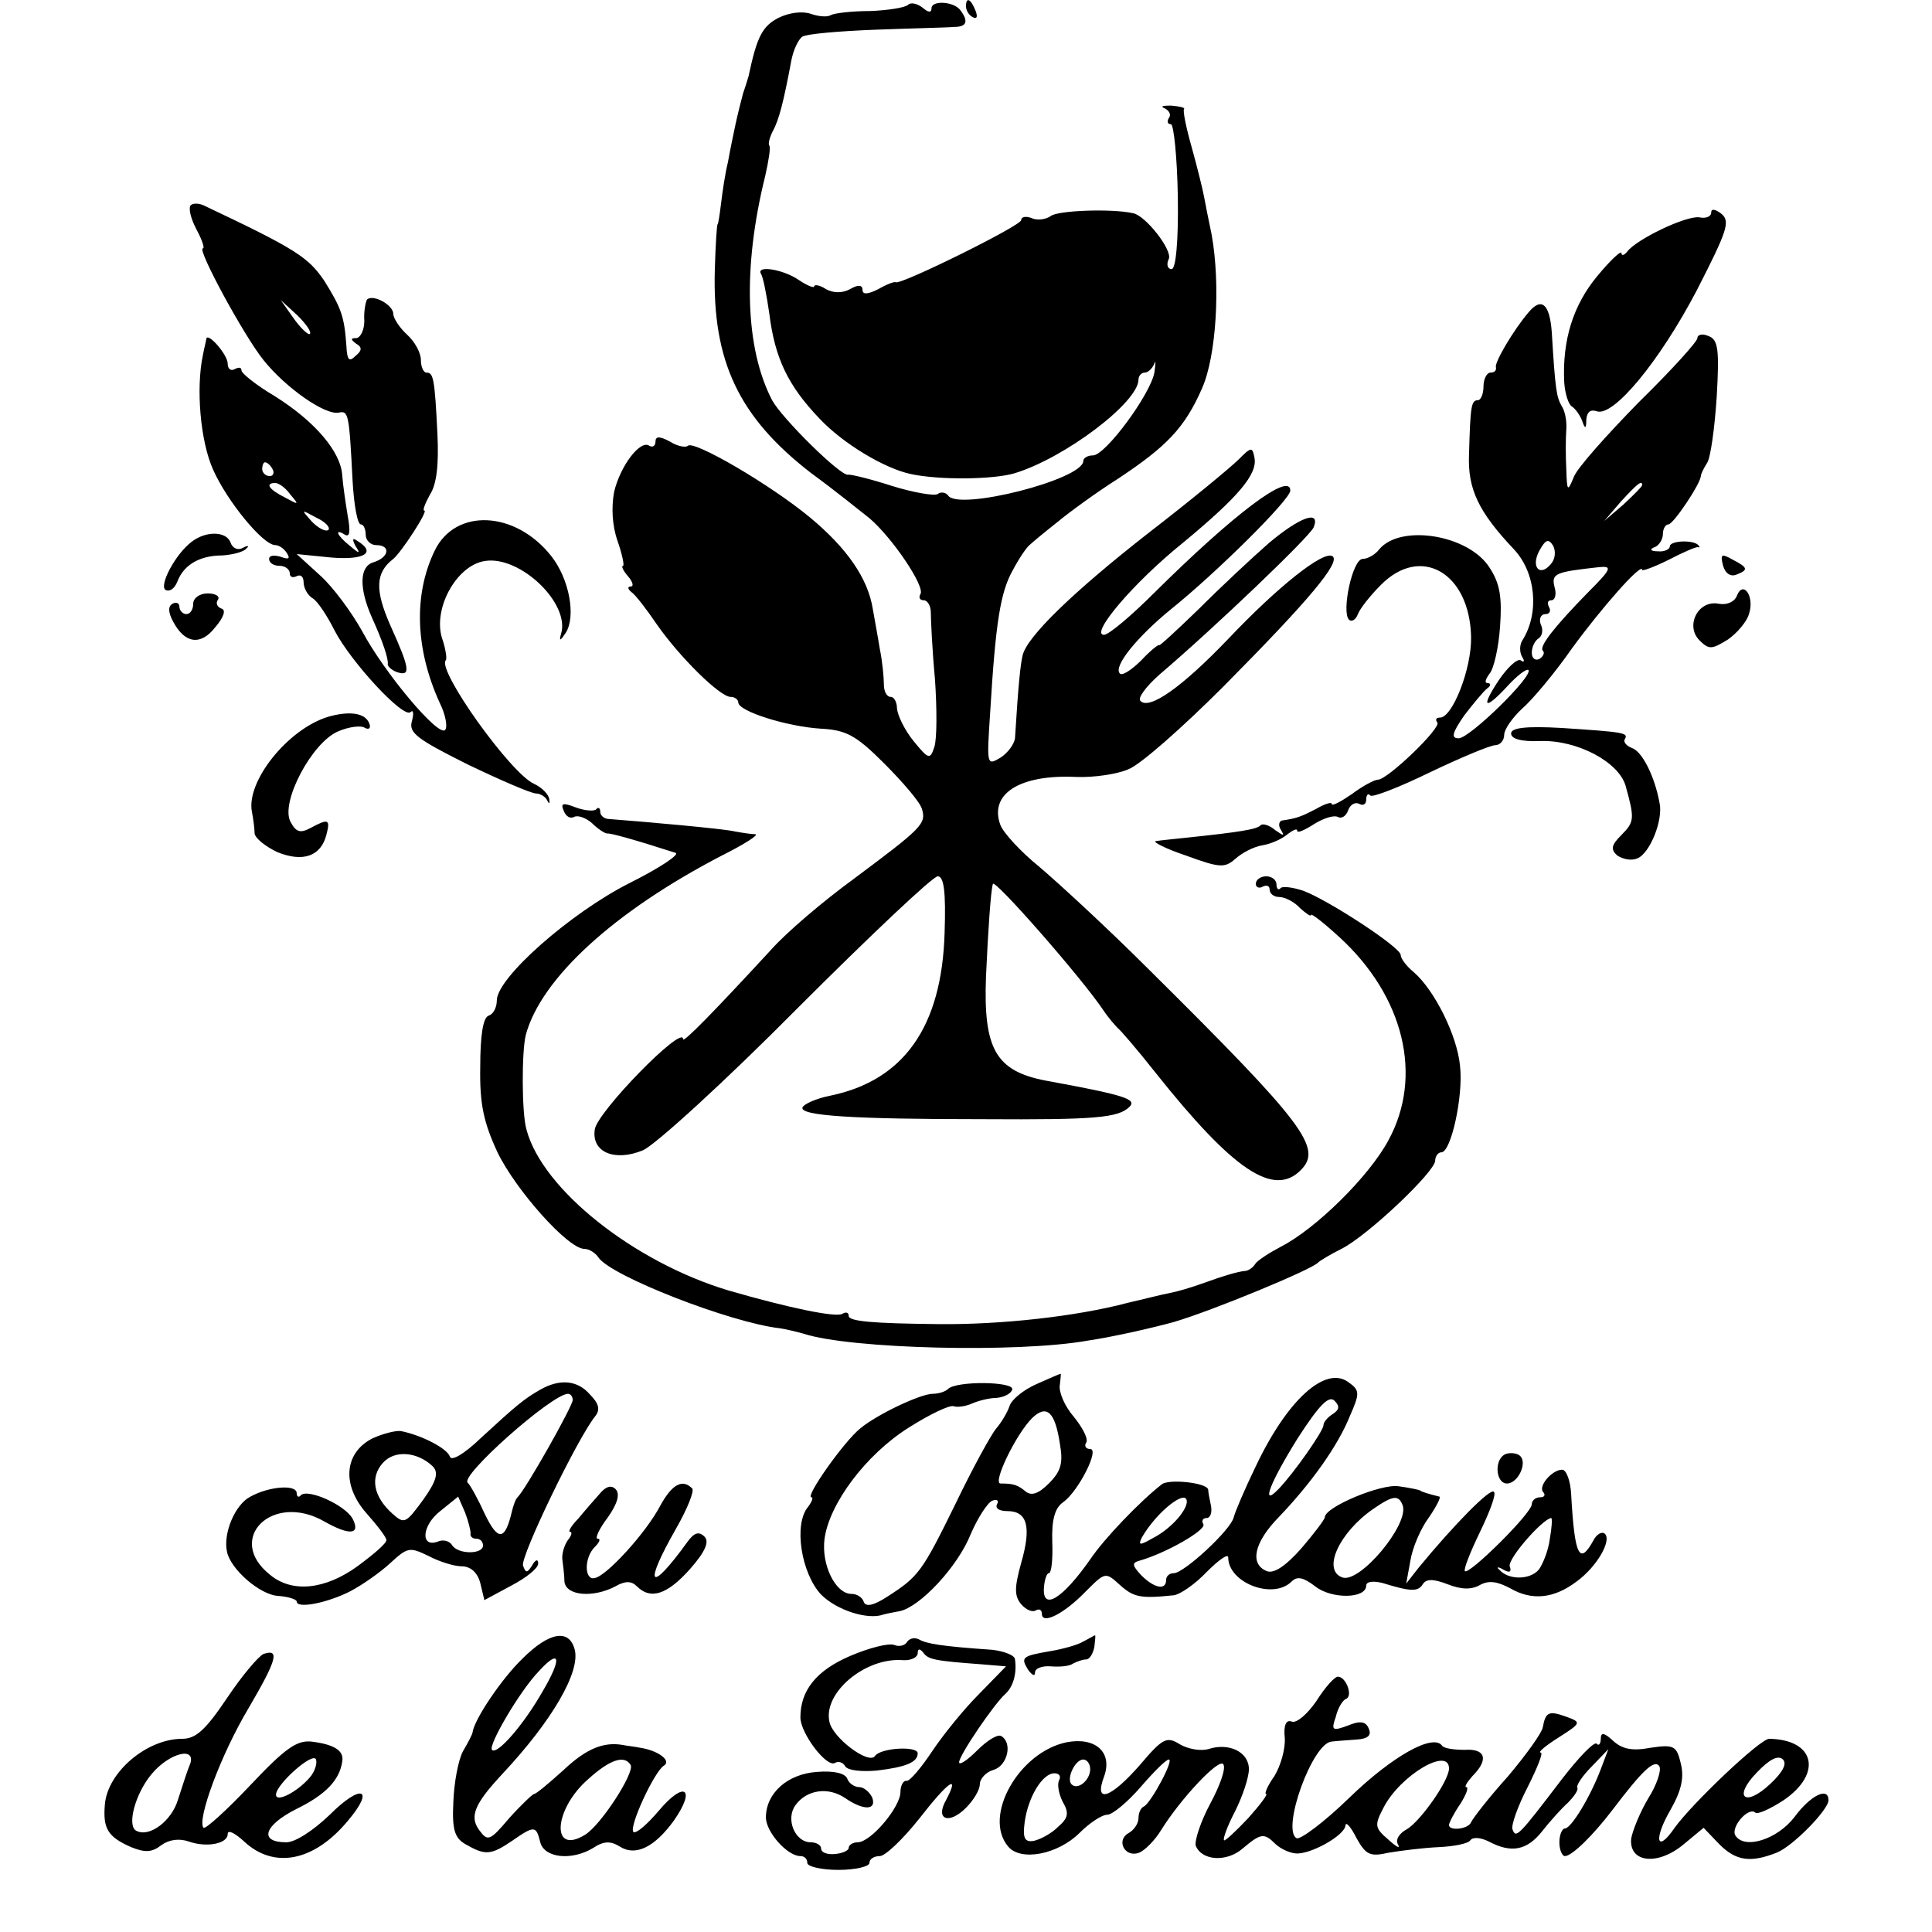
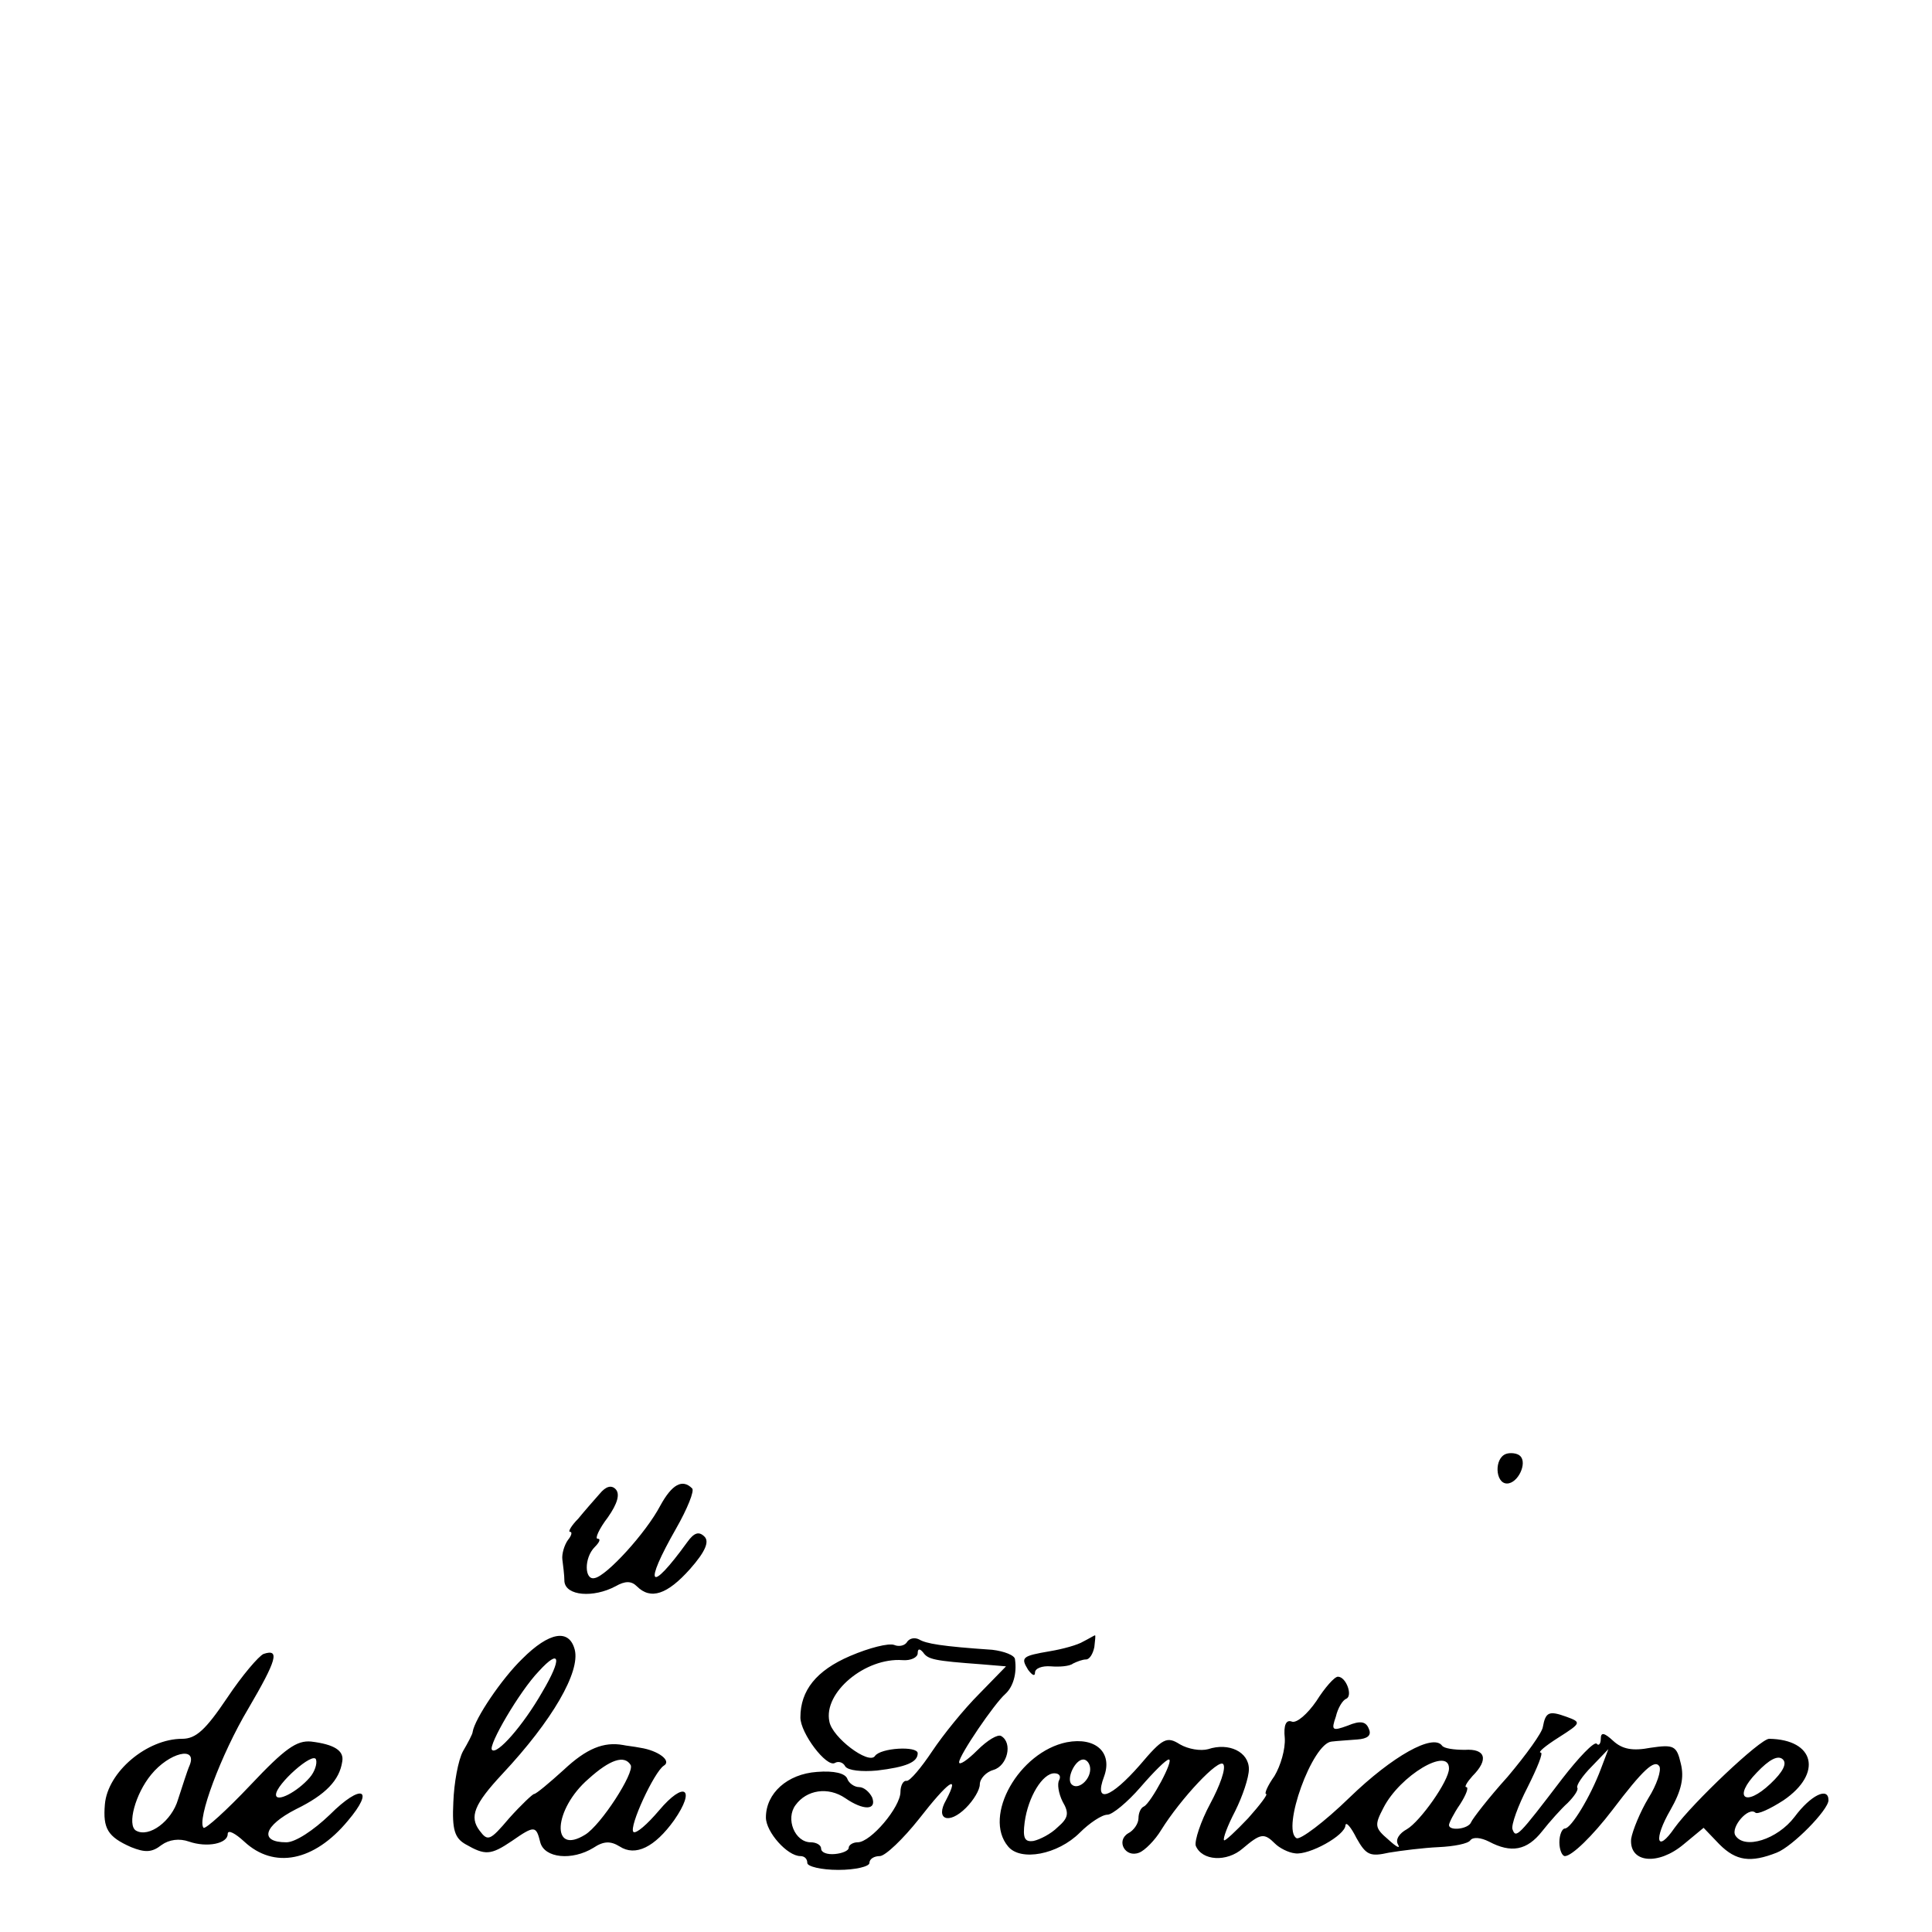
<svg xmlns="http://www.w3.org/2000/svg" version="1" width="373.333" height="373.333" viewBox="0 0 280 280">
-   <path d="M131.6.7c-.4.4-2.9.8-5.5.9-2.6 0-5.2.3-5.7.6s-1.8.2-2.9-.2c-1.2-.4-3.1-.2-4.7.6-2.3 1.2-3.1 2.7-4.3 8.4-.1.3-.4 1.4-.8 2.5-.3 1.1-.8 3.1-1.1 4.5-.3 1.4-.8 3.8-1.1 5.5-.4 1.6-.8 4.3-1 6-.2 1.6-.4 3-.5 3-.1 0-.3 2.9-.4 6.5-.4 13.4 3.5 21.5 14 29.6 3.3 2.4 7 5.4 8.4 6.5 3.3 2.8 8.1 9.9 7.4 11-.3.5-.1.9.5.9.5 0 1 .8 1 1.7 0 1 .2 5.4.6 9.7.3 4.3.3 8.8-.1 9.9-.6 1.8-.8 1.8-3-.9-1.3-1.6-2.3-3.7-2.4-4.7 0-.9-.4-1.7-.9-1.7-.6 0-1-.8-1-1.8 0-.9-.2-3.3-.6-5.2-.3-1.9-.8-4.5-1-5.7-.7-4.5-3.8-8.9-9.1-13.3-5.8-4.8-16.8-11.2-17.7-10.4-.3.3-1.5.1-2.6-.6-1.5-.8-2.1-.8-2.1 0 0 .6-.4.9-.9.6-1.3-.9-4.2 2.9-5.1 6.7-.4 2.2-.3 4.8.5 7.1.7 2 1 3.6.8 3.6-.3 0 0 .7.7 1.5s.9 1.5.4 1.5-.4.4.1.8c.6.4 2.2 2.5 3.7 4.7 3.2 4.6 9.1 10.5 10.7 10.5.6 0 1.1.4 1.1.8 0 1.3 7.1 3.5 11.9 3.8 3.7.2 5.1.9 9.2 5 2.7 2.7 5.2 5.6 5.5 6.6.7 2.2 0 2.8-9.9 10.2-4.4 3.2-9.8 7.8-12 10.3-8.4 9.1-12.7 13.5-12.7 12.9 0-2.2-12.5 10.6-12.8 13.1-.5 3.3 2.9 4.7 7 3 1.8-.8 11.9-10 22.4-20.6 10.5-10.5 19.6-19.1 20.3-19.1.9 0 1.2 2.2 1 8.2-.4 13.6-5.9 21.4-16.6 23.6-2 .4-3.8 1.2-4 1.7-.4 1.2 7.2 1.7 26.2 1.7 16.3.1 19.6-.2 21.2-1.8 1.1-1.1-.7-1.7-12.2-3.8-7.2-1.4-9-4.6-8.6-15.1.3-6.7.7-12.5 1-13.4.2-.8 12.7 13.4 16 18.3.8 1.2 1.8 2.3 2.1 2.6.4.3 2.9 3.2 5.5 6.5 11.3 14.2 17.1 18 21 14.1 3.2-3.2.7-6.6-22-29.1-6.1-6.1-13.3-12.7-15.9-14.9-2.6-2.1-5.1-4.8-5.6-6-1.7-4.5 2.7-7.4 11-7 2.5.1 5.9-.4 7.5-1.1 1.7-.6 7.9-6.1 13.8-12 12.4-12.5 17.1-18.1 15.8-18.9-1.3-.8-7.8 4.3-15.1 12-6.7 7-11.4 10.3-12.7 9-.5-.4.8-2.1 2.7-3.8 8.1-6.9 21.9-20.1 22.4-21.4 1-2.6-2.1-1.4-6.5 2.3-2.4 2.1-6.9 6.3-10.1 9.5-3.2 3.1-5.8 5.5-5.8 5.3 0-.2-1.2.7-2.6 2.2-1.4 1.4-2.8 2.3-3.1 1.9-1-1 2.5-5.3 7.4-9.3C176.3 83 187 72.4 187 71.1c0-2.8-8.2 3.4-19.7 14.8-3.3 3.3-6.6 6.1-7.3 6.1-2.1 0 4.2-7.5 11.4-13.3 8.1-6.7 10.9-10 10.4-12.4-.3-1.6-.5-1.5-2.3.3-1.1 1.1-6.9 5.9-13 10.6-11 8.6-17.7 15.1-18.3 17.8-.3 1.3-.6 3.9-1.1 12-.1.8-1 2.1-2.1 2.8-2 1.2-2 1.1-1.5-6.5.8-13.3 1.5-17.5 3.3-20.7.9-1.7 2-3.3 2.4-3.6.3-.3 2.1-1.8 4-3.3 1.8-1.5 5.8-4.4 8.8-6.3 7.1-4.7 9.7-7.4 12.2-13.1 2.1-4.7 2.7-15.1 1.4-22.3-.4-1.9-.9-4.4-1.1-5.5-.2-1.1-1-4.3-1.8-7.2-.8-2.8-1.3-5.3-1.1-5.5.2-.2-.7-.4-1.9-.5-1.2 0-1.6.1-.9.4.6.3 1 .9.6 1.4-.3.5-.2.9.3.9.4 0 .9 4.7 1 10.5.1 6.6-.3 10.5-.9 10.5-.6 0-.8-.7-.4-1.5.5-1.3-3.4-6.3-5.2-6.6-3.1-.7-10.9-.4-11.9.4-.7.5-2 .7-2.8.3-.8-.3-1.5-.2-1.5.3 0 .8-17.6 9.5-18.2 9-.2-.1-1.3.3-2.5 1-1.6.8-2.3.8-2.3.1 0-.7-.6-.8-1.8-.1-1.1.6-2.4.6-3.5 0-.9-.6-1.7-.7-1.7-.4 0 .3-1-.1-2.2-.9-2.3-1.6-6.3-2.2-5.5-.9.3.5.8 3 1.2 5.8.8 6.4 2.7 10.4 7.3 15.2 3.4 3.6 9.4 7.2 13.2 8 4.2.9 11.9.8 15-.1 7.3-2.2 18-10.3 18-13.6 0-.5.4-1 .9-1s1.1-.6 1.4-1.3c.2-.6.2-.1 0 1.3-.6 3.2-7.1 12-8.9 12-.8 0-1.4.4-1.4.8 0 2.7-18.2 7.3-19.6 5-.3-.4-1-.6-1.5-.2-.5.3-3.5-.2-6.7-1.2-3.1-1-6-1.7-6.3-1.6-1.1.2-9.6-8.2-11-10.8-3.9-7.5-4.3-19.2-1-32.5.5-2.2.8-4.1.6-4.4-.2-.2 0-1.1.5-2.1.9-1.6 1.6-4.4 2.7-10.3.3-1.5 1-3 1.6-3.4.7-.4 5.4-.8 10.7-1 5.2-.2 10.3-.3 11.3-.4 1.8 0 2.1-.8.9-2.4-.9-1.3-4.2-1.5-4.2-.3 0 .7-.5.6-1.3-.1-.8-.6-1.7-.8-2.1-.4z" />
-   <path d="M140 .9c0 .6.4 1.3 1 1.6.6.3.7-.1.4-.9-.7-1.8-1.4-2.1-1.4-.7zM27.6 29.8c-.3.5.1 2 .9 3.5s1.2 2.7.9 2.7c-.9 0 5.9 12.6 8.8 16.2 3.2 4 8.9 8 10.9 7.6 1.4-.3 1.5.1 2 9.9.2 3.5.7 6.3 1.2 6.3.4 0 .7.7.7 1.5s.7 1.5 1.5 1.5c2.2 0 1.9 1.8-.4 2.5-2 .6-2.1 3.7-.2 8 1.6 3.5 2.4 6 2.3 6.7-.1.3.5.9 1.3 1.2 2.1.7 1.9-.5-.9-6.7-2.3-5.2-2.2-7.7.4-9.7 1.2-1 5.1-7 4.5-7-.3 0 .1-1 .8-2.3 1-1.5 1.3-4.4 1.1-8.7-.4-8.3-.6-9-1.6-9-.4 0-.8-.8-.8-1.8 0-1.1-.9-2.7-2-3.7s-2-2.4-2-3c0-1.3-2.9-2.9-3.8-2.1-.2.3-.5 1.7-.4 3.1 0 1.4-.6 2.5-1.2 2.5-.8 0-.8.2 0 .8.9.5.9 1-.1 1.8-.9.9-1.2.6-1.3-1.5-.3-4.2-.7-5.4-3.2-9.4-2.3-3.4-4.1-4.6-17.2-10.8-.9-.5-1.9-.5-2.2-.1zm17.3 18.6c-.2.2-1.3-.8-2.3-2.2l-1.9-2.7 2.4 2.2c1.2 1.2 2.1 2.4 1.8 2.7zM248 30.8c0 .6-.8.9-1.7.7-1.9-.3-9.2 3.2-10.5 5-.4.5-.8.6-.8.2 0-.5-1.6 1-3.5 3.3-3.5 4.2-5.1 9.3-4.8 15.4.1 1.6.6 3.2 1.1 3.5.5.3 1.2 1.3 1.5 2.1.4 1.2.6 1.2.6-.2.1-1.1.6-1.5 1.5-1.2 2.4.9 9.1-7.2 14.5-17.5 4.4-8.6 4.9-10 3.6-11.1-.9-.7-1.5-.8-1.5-.2z" />
-   <path d="M221.5 45.3c-2.2 2.6-4.9 7.2-4.7 7.9.1.5-.2.8-.8.8-.5 0-1 .9-1 2s-.4 2-.8 2c-1 0-1.1.9-1.3 7.9-.2 5 1.4 8.3 6.5 13.7 3.2 3.4 3.7 9.2 1.3 13.1-.5.7-.5 1.8-.1 2.5.4.6.3.9-.2.5-.5-.3-1.9 1-3.2 2.9-2.7 4.1-2 4.4 1.4.7 1.3-1.4 2.6-2.4 2.9-2.2.8.8-8.5 9.9-10.1 9.9-1.1 0-1-.7.8-3.3 1.3-1.7 2.8-3.5 3.3-3.9.6-.4.6-.8.1-.8s-.3-.6.3-1.4c.6-.7 1.3-3.8 1.5-6.8.3-4.2 0-6.2-1.5-8.5-3-4.8-12.9-6.4-16-2.7-.6.8-1.7 1.4-2.4 1.4-1.5 0-3.1 7.7-2 8.8.4.4 1 0 1.3-.8.3-.8 1.8-2.7 3.3-4.2 5.8-5.9 12.9-1.8 13.1 7.5.1 4.6-2.7 11.7-4.5 11.7-.6 0-.7.3-.4.7.7.7-7.2 8.3-8.6 8.3-.5 0-2.2.9-3.8 2.1-1.6 1.1-2.9 1.8-2.9 1.4 0-.3-1 0-2.2.7-2.3 1.2-2.9 1.4-4.9 1.7-.5 0-.7.7-.3 1.3.6 1 .5 1-.8.1-.8-.7-1.8-1-2.1-.7-.5.6-3.1 1-10.7 1.8-1.9.2-3.9.4-4.5.5-.5.1 1.4 1.1 4.4 2.1 4.9 1.8 5.6 1.8 7.1.5 1-.9 2.7-1.8 4-2 1.2-.2 2.8-.9 3.6-1.6.8-.6 1.4-.9 1.4-.5s1.1-.1 2.5-1c1.3-.8 2.8-1.3 3.4-1 .5.3 1.2-.1 1.5-1 .3-.8 1-1.2 1.6-.9.5.3 1 .1 1-.6s.3-1 .6-.6c.3.3 4.2-1.2 8.7-3.4 4.4-2.1 8.7-3.9 9.4-3.9.7 0 1.3-.7 1.3-1.5s1.2-2.5 2.6-3.8c1.4-1.2 4.7-5.1 7.2-8.7 4.3-5.9 10.2-12.6 10.2-11.4 0 .2 1.7-.4 3.9-1.5 2.1-1.1 4-1.9 4.2-1.8.2.1.3 0 .1-.2-.5-.9-4.2-.8-4.2.1 0 .4-.8.8-1.7.7-1.1 0-1.3-.3-.5-.6.6-.2 1.2-1.1 1.2-1.9 0-.8.4-1.4.8-1.4.7 0 4.6-5.8 4.7-7 0-.3.4-1.1.9-1.9.5-.7 1.1-5 1.4-9.6.4-6.9.2-8.3-1.2-8.8-.9-.4-1.6-.2-1.6.3s-3.8 4.7-8.5 9.3c-4.6 4.7-8.9 9.5-9.4 10.8-.9 2.2-1 2.2-1.1-1.1-.1-1.9-.1-4.5 0-5.7.1-1.3-.2-2.8-.7-3.5-.7-1.3-.9-2.2-1.4-10.6-.3-4.2-1.5-5.2-3.4-2.9zm16.5 25c0 .2-1.2 1.4-2.7 2.8l-2.8 2.4 2.4-2.8c2.3-2.5 3.1-3.2 3.1-2.4zm-13.2 11.4c-1.6 2-3 .5-1.7-1.9.9-1.6 1.3-1.8 2-.7.4.8.3 1.9-.3 2.6zm5.4 4.1c-4.8 4.9-7.2 7.9-6.6 8.5.3.3.1.8-.5 1.2-.6.3-1.1-.1-1.1-.9s.4-1.7 1-2.1c.5-.3.7-1.2.3-2-.3-.8 0-1.5.7-1.5.6 0 .8-.5.5-1-.3-.6-.2-1 .3-1 .6 0 .8-.9.5-1.9-.5-2 .1-2.2 6.4-2.9 2-.2 1.9.2-1.5 3.6zM29.9 49.1c0 .2-.3 1.3-.5 2.4-1 4.7-.4 12.4 1.5 16.6 2 4.5 7.2 10.9 9 10.9.5 0 1.3.5 1.7 1.2.5.8.2.9-.9.5-1-.3-1.7-.2-1.7.3 0 .6.7 1 1.5 1s1.5.5 1.5 1.1c0 .5.4.7 1 .4.6-.3 1 .1 1 .9s.6 1.9 1.3 2.3c.7.4 2.1 2.5 3.2 4.7 2.4 4.6 10 12.8 11 11.8.4-.4.5.2.2 1.3-.5 1.7.7 2.6 8.1 6.3 4.8 2.3 9.2 4.2 9.9 4.2.6 0 1.4.5 1.6 1 .3.6.4.5.3-.2-.1-.7-1.1-1.7-2.2-2.2-3.4-1.5-14.1-16.5-12.8-17.9.2-.2 0-1.5-.4-2.8-1.7-4.4 1.9-11 6.1-11.6 5.1-.8 12.4 6.2 11 10.6-.3 1.1-.1 1 .7-.2 1.5-2.4.5-7.8-2.1-11.1-5.2-6.6-13.9-7-16.9-.8-3.1 6.4-2.8 14.3.7 22 .9 1.8 1.2 3.6.8 4-1 1-8.8-8.3-12-14.3-1.5-2.7-4.2-6.4-6.1-8.1L43 80.3l5 .5c4.8.4 6.6-.7 3.8-2.4-.7-.5-.8-.3-.3.7.8 1.2.6 1.2-.8 0-1.9-1.5-2.3-2.6-.7-1.6.7.4.8-.5.4-2.7-.3-1.8-.7-4.5-.8-5.9-.2-3.4-3.9-7.8-9.8-11.5-2.7-1.6-4.8-3.3-4.8-3.7 0-.5-.4-.5-1-.2-.5.3-1 0-1-.8 0-1.3-2.9-4.6-3.1-3.6zM39.5 68c.3.5.1 1-.4 1-.6 0-1.1-.5-1.1-1 0-.6.2-1 .4-1 .3 0 .8.4 1.1 1zm2.6 3.7c1.3 1.5 1.2 1.5-.8.4-2.4-1.2-2.9-2.1-1.4-2.1.5 0 1.5.7 2.2 1.7zm5.5 5.1c-.4.3-1.4-.2-2.4-1.2-1.6-1.8-1.6-1.8.6-.6 1.3.6 2.1 1.4 1.8 1.8zM27.8 78.5c-2.4 1.8-4.8 6.4-3.8 7 .6.3 1.3-.2 1.7-1.2.9-2.4 3.2-3.8 6.5-3.8 1.5-.1 3.1-.5 3.5-1 .5-.4.2-.5-.5-.1s-1.5.1-1.8-.8c-.6-1.6-3.5-1.7-5.6-.1zM249.7 81.9c.3 1.2 1.1 1.7 1.9 1.4 1.8-.7 1.8-1-.5-2.2-1.6-.9-1.8-.8-1.4.8zM251.7 86.4c-.4.9-1.5 1.3-2.6 1.1-3-.6-4.9 3.2-2.8 5.3 1.4 1.4 1.8 1.3 4.1-.1 1.3-.9 2.8-2.6 3.1-3.8.8-2.5-.9-4.9-1.8-2.5zM28 87.5c0 .8-.4 1.5-1 1.5-.5 0-1-.5-1-1.1 0-.5-.5-.7-1-.4-.7.4-.6 1.3.1 2.6 1.7 3.2 4 3.5 6.1.8 1.2-1.4 1.6-2.5.9-2.7-.6-.2-.9-.8-.5-1.3.3-.5-.4-.9-1.5-.9-1.2 0-2.1.7-2.1 1.5zM47.5 103.9c-5.8 1.8-11.8 9.3-11 13.7.2 1 .4 2.5.4 3.2.1.7 1.6 1.9 3.3 2.7 3.7 1.5 6.3.6 7.1-2.5.6-2.3.3-2.4-2.3-1-1.5.8-2.1.6-2.9-.9-1.5-2.8 3.1-11.5 6.9-13.1 1.6-.7 3.4-.9 3.9-.5.6.3.9 0 .6-.7-.6-1.5-2.9-1.8-6-.9z" />
-   <path d="M219 106.3c0 .8 1.5 1.2 4.2 1.1 5.3-.2 11.4 3 12.4 6.5 1.3 4.7 1.3 5.2-.6 7.1-1.5 1.5-1.6 2.1-.6 3 .8.5 2 .8 2.9.4 1.8-.7 3.8-5.6 3.2-8.1-.7-3.8-2.5-7.4-4-7.9-.8-.3-1.3-.9-1-1.3.5-.9-.1-1-9.2-1.6-5.3-.3-7.3 0-7.3.8zM81.7 117.5c.3.8.9 1.2 1.5.9.5-.3 1.7.1 2.6.9.9.9 1.9 1.5 2.2 1.5.4-.1 4 .9 9.9 2.8.7.2-2.3 2.2-6.7 4.4-8.5 4.3-19.2 13.7-19.2 17 0 1-.5 2-1.2 2.2-.8.3-1.2 2.9-1.2 7.4-.1 5.4.5 8.1 2.5 12.4 2.6 5.4 10.2 14 12.6 14 .7 0 1.6.6 2 1.2 1.7 2.7 19.2 9.5 26.3 10.3.8.1 2.4.5 3.5.8 6.7 2.2 31 2.8 41.1 1 4-.6 9.6-1.9 12.5-2.7 5.5-1.6 20-7.6 20.9-8.6.3-.3 1.8-1.2 3.4-2 3.8-1.9 13.6-11.2 13.6-12.8 0-.6.4-1.2.9-1.2 1.4 0 3.2-8.2 2.7-12.5-.4-4.4-3.7-11-6.7-13.6-1.1-.9-1.9-2-1.9-2.5 0-1.1-10.4-7.9-14.1-9.3-1.5-.5-3-.7-3.3-.4-.3.4-.6.1-.6-.5 0-.7-.7-1.2-1.5-1.2s-1.5.5-1.5 1.1c0 .5.5.7 1 .4.6-.3 1-.1 1 .4 0 .6.6 1.1 1.4 1.1.8 0 2.2.7 3 1.6.9.8 1.6 1.3 1.6 1 0-.3 1.8 1.1 4.1 3.2 9.4 8.6 12.2 20.2 7.1 29.5-2.8 5.2-10.5 12.8-15.6 15.4-1.7.9-3.4 2-3.7 2.5-.3.5-1 1-1.5 1-1 .1-2.8.6-6.4 1.9-1.4.5-3.4 1.1-4.5 1.3-1.1.2-3.8.9-6 1.4-7.5 2-18.5 3.2-27.5 3.1-9.6-.1-13-.4-13-1.2 0-.5-.4-.6-.9-.3-.9.6-8-.9-16.6-3.4-13.6-4.1-26.9-14.6-29.2-23.3-.7-2.4-.7-11.3-.1-13.7 2.2-8.2 12.8-17.9 28.4-26 3.2-1.6 5.4-3 4.9-3.1-.6 0-1.9-.2-3-.4-1.6-.4-13-1.4-18.2-1.8-.7 0-1.3-.5-1.3-1 0-.6-.3-.8-.6-.4-.3.3-1.7.2-3-.3-1.8-.7-2.2-.6-1.7.5zM150.2 200.6c-1.8.8-3.6 2.2-3.9 3.2-.3.9-1.2 2.4-1.9 3.2-.7.8-3.4 5.7-5.9 10.9-4.9 10-5.4 10.6-9.9 13.5-2 1.3-3.1 1.5-3.4.8-.2-.7-1-1.2-1.8-1.2-2.3 0-4.4-4.2-3.9-8 .7-5.1 6-12.2 12.2-16.1 3-1.9 5.9-3.3 6.5-3.1.6.2 1.8 0 2.7-.4.9-.4 2.5-.8 3.5-.8 1.1-.1 2.1-.6 2.3-1.2.4-1.2-8.1-1.3-9.3-.1-.4.4-1.4.7-2.2.7-1.8 0-8.1 3-10.5 5-2.3 1.8-8.1 10-7.1 10 .3 0 .1.6-.5 1.4-2.1 2.5-1 9.6 1.9 12.7 2.3 2.3 6.8 3.7 9 2.9.3-.1 1.3-.3 2.4-.5 2.9-.6 8.4-6.4 10.3-11.2 1-2.3 2.4-4.5 3.1-4.8.7-.3 1 0 .7.5-.3.6.3 1 1.5 1 2.9 0 3.5 2.3 2 7.5-1 3.6-1 4.8 0 6 .7.8 1.6 1.2 2.1.9.5-.3.9-.1.9.5 0 1.6 3.2 0 6.3-3.2 2.9-2.9 2.9-2.9 5-1 2 1.8 3 2 7.8 1.5.9-.1 3.1-1.6 4.8-3.4 1.7-1.7 3.1-2.7 3.1-2.1 0 3.7 6.5 6.2 9.2 3.5.8-.8 1.7-.6 3.4.7 2.4 1.9 7.4 1.8 7.4-.1 0-.6 1-.7 2.3-.4 4.2 1.3 5.2 1.3 5.9.2.5-.8 1.5-.8 3.6 0 2 .8 3.5.8 4.7.1 1.3-.7 2.5-.5 4.4.5 3.1 1.8 6.3 1.5 9.6-1 2.9-2.1 5.1-5.9 4.1-6.9-.4-.4-1.2 0-1.7 1-2 3.6-2.7 2.2-3.2-6.8-.1-1.9-.7-3.5-1.3-3.5-1.5 0-3.6 2.5-2.7 3.3.3.4.1.7-.5.7-.7 0-1.2.5-1.2 1 0 1.3-9.1 10.3-9.7 9.7-.2-.3.8-2.8 2.2-5.7 1.4-2.9 2.4-5.5 2-5.8-.5-.6-5.8 4.8-10.9 11l-1.8 2.3.6-3.3c.3-1.9 1.5-4.7 2.7-6.3 1.1-1.6 1.8-3 1.5-3-1.6-.4-2.6-.7-2.8-.9-.2-.1-1.6-.4-3.1-.6-2.5-.4-10.7 3-10.7 4.5 0 .3-1.6 2.4-3.4 4.5-2.3 2.6-4 3.7-5 3.3-2.5-1-1.9-4.1 1.7-7.8 4.8-5 8.6-10.4 10.3-14.6 1.5-3.4 1.5-3.8-.2-5-3.3-2.4-8.8 2.5-13.4 12.2-1.6 3.3-3 6.6-3.2 7.4-.4 1.8-7.2 8.1-8.7 8.1-.6 0-1.1.4-1.1 1 0 1.5-1.7 1.2-3.6-.7-1.3-1.4-1.4-1.8-.3-2.1 3.9-1.1 9.8-4.5 9.3-5.3-.3-.5-.1-.9.5-.9.5 0 .8-.8.6-1.8-.2-.9-.4-2-.4-2.3-.1-1-5.6-1.6-6.7-.8-3.1 2.4-8.4 7.9-10.4 10.9-4 5.7-7 7.6-6.7 4 .1-1.1.4-2 .7-2 .4 0 .6-2.1.5-4.6-.1-3.2.4-4.9 1.6-5.7 2.2-1.6 5.3-7.7 3.9-7.7-.6 0-.9-.4-.6-.9.4-.5-.5-2.2-1.8-3.8-1.3-1.5-2.2-3.6-2-4.6.1-.9.2-1.7.1-1.6-.1 0-1.7.7-3.5 1.5zm43 4.3c-.8.5-1.4 1.2-1.4 1.7-.1.9-4.2 6.8-6.5 9.2-2.7 2.8-1.2-1 2.8-7.4 3.1-4.8 4.5-6.2 5.3-5.4.8.8.7 1.3-.2 1.9zm-39.6 4.3c.5 2.8.2 4-1.6 5.8-1.5 1.5-2.5 1.8-3.3 1.2-1.2-1-1.8-1.2-3.7-1.2-1.2 0 2.2-7.1 4.6-9.5 2.1-2 3.3-.9 4 3.7zm18.4 8.5c-.1 1.4-2.5 4-4.9 5.2-1.9 1.1-2.2 1.1-1.6-.1 2.2-3.8 6.6-7.2 6.5-5.1zm31.3.5c.9 2.8-6.3 11.4-8.8 10.4-2.9-1.1-.4-6.5 4.5-9.9 2.9-2 3.7-2.1 4.3-.5zm21.3 4.9c-.2 1.6-1 3.6-1.6 4.4-1.3 1.5-4.4 1.5-5.7 0-.5-.4-.2-.5.6 0 .9.5 1.2.3.9-.5-.3-1.1 4.7-6.8 6-7 .2 0 .1 1.4-.2 3.1zM78.3 201.4c-2.3 1.3-3.5 2.3-8.6 7-2.5 2.4-4.3 3.4-4.5 2.7-.4-1.2-4.1-3.1-7.1-3.7-.8-.1-2.7.4-4.2 1.1-4 2.1-4.4 6.7-.8 10.8 1.6 1.8 2.9 3.5 2.9 3.9 0 .5-1.9 2.1-4.2 3.8-4.7 3.4-9.5 3.9-12.7 1.2-6.5-5.2.4-12 7.9-7.7 3.7 2.1 5.3 1.9 4.1-.4-1.1-2-6.5-4.4-7.5-3.4-.3.4-.6.2-.6-.3 0-1.3-4-1-6.7.5-2.2 1.1-4 5.3-3.4 8 .5 2.5 4.8 6.3 7.5 6.4 1.4.1 2.6.5 2.6.8 0 1.1 4.5.2 7.8-1.5 1.7-.9 4.3-2.7 5.8-4.1 2.5-2.3 2.8-2.3 5.5-1 1.5.8 3.7 1.5 4.8 1.5 1.3 0 2.3.9 2.7 2.4l.6 2.5 3.9-2.1c2.1-1.1 3.9-2.5 3.9-3.2 0-.7-.4-.6-.9.3-.7 1.1-.9 1.1-1.3 0-.4-1.3 7.9-18.5 10.5-21.7.7-.9.5-1.8-.8-3.1-1.8-2.1-4.4-2.3-7.2-.7zm4.7 1.5c0 .9-6.9 13.1-8 14.1-.3.3-.6 1.2-.8 2-1 4.3-2 4.4-3.9.5-1-2.2-2.1-4.2-2.5-4.6-1.3-.9 12.1-12.8 14.5-12.9.4 0 .7.4.7.9zm-20.3 9.6c.9.9.6 2.1-1.4 4.9-2.5 3.4-2.7 3.5-4.4 2-2.8-2.5-3.3-5.3-1.4-7.4 1.7-1.9 5-1.6 7.2.5zm5.5 9.7c-.1.5.3.8.8.8.6 0 1 .4 1 1 0 1.3-3.7 1.3-4.5-.1-.4-.6-1.3-.8-2-.5-2.6 1-2.4-2.3.3-4.4l2.6-2.1 1 2.3c.5 1.3.8 2.6.8 3z" />
  <path d="M218.3 210.7c-1.8.6-1.6 4.3.1 4.3 1.6 0 3-3 1.9-4-.4-.4-1.4-.5-2-.3zM86.9 216.5c-.8.9-2.2 2.5-3.1 3.6-1 1-1.5 1.9-1.2 1.9.4 0 .2.6-.3 1.2-.5.7-.9 2-.8 2.8.1.8.3 2.3.3 3.2.2 2.1 4.2 2.4 7.4.7 1.4-.8 2.3-.8 3.1 0 2 2 4.4 1.2 7.7-2.5 2.3-2.6 2.8-4 2.1-4.7-.8-.8-1.5-.6-2.5.8-5.5 7.6-6.4 6.4-1.6-2 1.6-2.8 2.7-5.5 2.3-5.8-1.4-1.4-2.9-.6-4.6 2.5-2.1 4-7.8 10.2-9.5 10.5-1.5.4-1.6-2.9 0-4.5.7-.7.9-1.2.4-1.2-.4 0 .2-1.4 1.5-3.1 1.4-2 1.8-3.4 1.1-4.1-.6-.6-1.4-.4-2.3.7zM75.7 240.4c-3 2.9-6.9 8.7-7.2 10.6 0 .3-.7 1.6-1.4 2.8-.7 1.3-1.3 4.6-1.4 7.4-.2 4 .2 5.2 1.8 6.1 2.8 1.6 3.6 1.6 6.7-.5 3.3-2.3 3.5-2.2 4.1.2.6 2.3 4.6 2.7 7.7.8 1.5-1 2.5-1 3.8-.2 2.3 1.5 5.1.1 7.9-3.8 3.2-4.6 1.5-5.8-2.2-1.4-1.7 2-3.3 3.4-3.7 3.1-.7-.7 3-8.7 4.4-9.6 1.2-.7-.8-2.2-3.4-2.6-1-.2-2.1-.3-2.5-.4-2.8-.5-5.3.5-8.6 3.6-2.1 1.9-4 3.5-4.3 3.5-.2 0-1.9 1.6-3.6 3.5-2.8 3.3-3.1 3.4-4.3 1.8-1.5-2-.8-3.8 3.3-8.2 7.3-7.8 11.3-14.8 10.5-18-.8-3.1-3.7-2.6-7.6 1.3zm2.9 4.8c-2.8 4.9-6.6 9.2-7.3 8.4-.6-.6 4-8.5 6.8-11.4 3.1-3.4 3.4-1.9.5 3zm12.8 10.6c.6 1.1-4.3 8.7-6.6 10.1-5 3.1-4.6-3.7.5-8.1 3.1-2.8 5.2-3.5 6.1-2zM131.5 237.9c-.3.6-1.2.8-1.9.5-.8-.3-3.6.4-6.4 1.6-4.9 2.1-7.2 5-7.2 8.9 0 2.3 3.8 7.3 5 6.6.5-.3 1.2-.1 1.5.5.4.6 2.4.8 4.6.6 4.2-.5 5.9-1.2 5.9-2.5 0-1.1-5.4-.8-6.2.4-.9 1.3-6.2-2.7-6.6-5-.9-4.2 5.2-9.3 10.6-8.9 1.2.1 2.2-.4 2.2-1 0-.7.3-.7.8-.1.7 1 1.6 1.2 8.4 1.7l3.6.3-3.9 4c-2.2 2.2-5.2 5.9-6.8 8.3-1.6 2.4-3.2 4.3-3.7 4.3-.5-.1-.9.7-.9 1.6 0 2.2-4.3 7.3-6.2 7.3-.7 0-1.3.4-1.3.8s-.9.8-2 .9c-1.1.1-2-.2-2-.8 0-.5-.7-.9-1.5-.9-2.3 0-3.7-3.4-2.2-5.4 1.6-2.2 4.7-2.7 7.2-1 2.6 1.8 4.6 1.8 3.9-.1-.4-.8-1.2-1.5-1.9-1.5s-1.5-.6-1.7-1.2c-.3-.8-1.9-1.2-4.4-1-4.3.3-7.4 3.1-7.4 6.6 0 2.1 3.1 5.6 5 5.6.6 0 1 .4 1 1 0 .5 2 1 4.5 1s4.5-.5 4.5-1c0-.6.7-1 1.5-1s3.4-2.5 5.7-5.4c4.2-5.4 6-6.7 3.9-2.7-1.6 2.8.4 3.6 2.9 1.1 1.1-1.1 2-2.6 2-3.4 0-.8.9-1.8 2-2.1 2-.6 2.8-3.9 1.1-4.9-.5-.3-2 .6-3.5 2.1-1.4 1.4-2.6 2.2-2.6 1.7 0-1 5.1-8.5 6.7-9.9 1.1-1 1.7-2.9 1.4-5 0-.6-1.6-1.2-3.3-1.4-7.4-.5-9.6-.9-10.6-1.5-.6-.3-1.3-.2-1.7.3zM157 237.9c-.8.5-3 1.1-4.8 1.4-4.1.7-4.3.9-3.2 2.7.6.8 1 1 1 .4s1-1 2.3-.9c1.2.1 2.7 0 3.2-.4.6-.3 1.4-.6 1.9-.6s1-.8 1.2-1.8c.1-.9.2-1.7.1-1.7s-.9.5-1.7.9zM38.2 239.7c-.7.3-3.1 3.1-5.3 6.4-3.1 4.6-4.5 5.9-6.5 5.9-5.1 0-10.8 4.8-11.2 9.5-.3 3.5.4 4.7 3.8 6.2 2 .8 3 .8 4.4-.3 1.1-.8 2.6-1 4-.5 2.6.9 5.6.3 5.6-1.1 0-.7 1.1-.1 2.4 1.1 4.3 4 10.1 2.9 15-3 4-4.7 2-5.5-2.6-.9-2.4 2.3-5 4-6.3 4-4 0-3.3-2.4 1.4-4.8 4.3-2.1 6.3-4.2 6.7-6.9.3-1.6-1.2-2.5-4.5-2.9-2.1-.2-3.8 1-8.8 6.3-3.5 3.7-6.5 6.4-6.8 6.2-1-1.1 2.5-10.6 6.5-17.3 4.1-7 4.6-8.7 2.2-7.9zm-10.7 16.1c-.4.9-1.1 3.2-1.7 5-.9 3.1-4.2 5.6-6.1 4.5-1.3-.8-.1-5.3 2.2-8.1 2.6-3.2 6.7-4.2 5.6-1.4zm17.4 1.8c-1.8 2.1-4.9 3.7-4.9 2.5 0-1.5 5.4-6.3 5.8-5.1.2.6-.2 1.8-.9 2.6zM190.8 246.5c-1.3 1.9-2.9 3.3-3.6 3-.8-.3-1.2.5-1 2.4.1 1.6-.6 4-1.5 5.5-1 1.4-1.5 2.6-1.2 2.6.3 0-.9 1.6-2.6 3.5-1.8 1.9-3.4 3.4-3.5 3.2-.2-.2.5-2.1 1.6-4.2 1.1-2.2 2-4.9 2-6.1 0-2.5-2.9-3.9-5.9-2.9-1.1.3-2.9 0-4.1-.7-1.9-1.2-2.5-.9-5.8 3-4.2 4.8-6.7 5.7-5.2 1.7 1.3-3.5-1.2-5.8-5.4-5-6.9 1.4-12.2 10.7-8.5 15.1 1.8 2.2 7.2 1.2 10.4-2 1.4-1.4 3.2-2.6 4-2.6.7 0 2.9-1.8 4.8-4s3.7-4 4.1-4c.8 0-2.6 6.3-3.6 6.8-.5.2-.8 1-.8 1.7 0 .8-.7 1.8-1.5 2.2-1.8 1.1-.4 3.6 1.6 2.8.8-.3 2.3-1.8 3.2-3.3 2.8-4.5 8.4-10.5 9-9.5.4.6-.5 3.1-1.9 5.7s-2.3 5.4-2.1 6.1c.9 2.2 4.5 2.4 6.8.4 2.6-2.2 3.1-2.3 4.7-.7.6.6 1.9 1.3 2.9 1.4 2 .3 7.3-2.6 7.3-4.1.1-.5.8.3 1.6 1.9 1.4 2.5 2 2.7 4.7 2.1 1.8-.3 5-.7 7.2-.8 2.2-.1 4.3-.5 4.6-1 .4-.5 1.5-.4 2.7.2 3.2 1.7 5.5 1.3 7.7-1.5 1.1-1.4 2.8-3.3 3.7-4.1.9-.9 1.6-1.9 1.4-2.2-.2-.3.7-1.7 2.1-3.1l2.4-2.5-1.1 2.9c-1.5 4-4.3 8.6-5.2 8.6-.4 0-.8.9-.8 2s.4 2 .8 2c1 0 4-2.9 6.9-6.7 4.4-5.8 6.1-7.4 6.8-6.3.3.6-.4 2.7-1.6 4.6-1.2 2-2.3 4.7-2.5 5.9-.3 3.5 3.9 3.9 7.6.8l2.9-2.4 2.3 2.4c2.4 2.4 4.5 2.7 8.3 1.2 2.3-.9 7.5-6.2 7.5-7.6 0-2-2.6-.7-4.9 2.4-2.5 3.3-7.3 4.8-8.6 2.7-.7-1.2 1.9-4.2 2.9-3.3.3.3 2.1-.5 4.1-1.8 5.7-3.9 4.5-8.8-2.1-8.9-1.3 0-11.1 9.3-13.7 12.9-2.6 3.8-3.1 1.7-.6-2.6 1.6-2.8 2-4.7 1.5-6.7-.6-2.6-1-2.8-4.4-2.3-2.6.5-4.1.2-5.4-1-1.3-1.2-1.8-1.3-1.8-.3 0 .7-.3 1.1-.6.7-.4-.3-2.6 2-5 5.1-6.4 8.4-6.7 8.7-7.2 7.3-.2-.6.8-3.4 2.2-6.1 1.4-2.8 2.3-5 1.9-5-.5 0 .7-1 2.6-2.2 3.3-2.1 3.3-2.2 1.1-3-2.5-.9-3-.7-3.4 1.5-.1.8-2.4 4-5.1 7.2-2.8 3.1-5.1 6.1-5.3 6.6-.4 1-3.2 1.3-3.2.4 0-.3.7-1.7 1.6-3 .9-1.4 1.3-2.5.9-2.5-.3 0 .1-.7.9-1.6 2.4-2.4 1.9-4-1.1-3.8-1.6 0-3-.2-3.3-.6-1.3-1.8-7.2 1.5-13.4 7.5-3.7 3.6-7.2 6.2-7.7 5.9-2.2-1.3 2.3-13.8 5.1-14 .8-.1 2.5-.2 3.7-.3 1.5-.1 2.1-.6 1.7-1.5-.4-1.1-1.2-1.3-3.1-.5-2.2.8-2.4.7-1.7-1.3.3-1.3 1-2.4 1.5-2.6 1-.4 0-3.2-1.2-3.2-.5 0-1.9 1.6-3.1 3.5zm65.8 12c-3.7 3.5-5.5 2-2-1.6 1.8-1.9 3.1-2.6 3.8-1.9.6.6 0 1.8-1.8 3.5zm-98.6-2.1c0 1.6-1.8 3.1-2.7 2.2-.8-.8.5-3.6 1.7-3.6.5 0 1 .6 1 1.4zm52-.1c0 1.8-4.2 7.7-6.1 8.8-1.1.6-1.7 1.5-1.3 2.2.4.7-.2.4-1.4-.7-2-1.7-2-2.1-.7-4.6 2.4-4.7 9.5-8.9 9.5-5.7zm-56.5 1.7c-.3.5-.1 1.9.5 3.1 1 1.7.8 2.4-.7 3.7-1 1-2.6 1.8-3.5 2-1.3.2-1.6-.4-1.3-2.7.5-3.7 2.6-7.1 4.3-7.1.7 0 1 .4.7 1z" />
</svg>